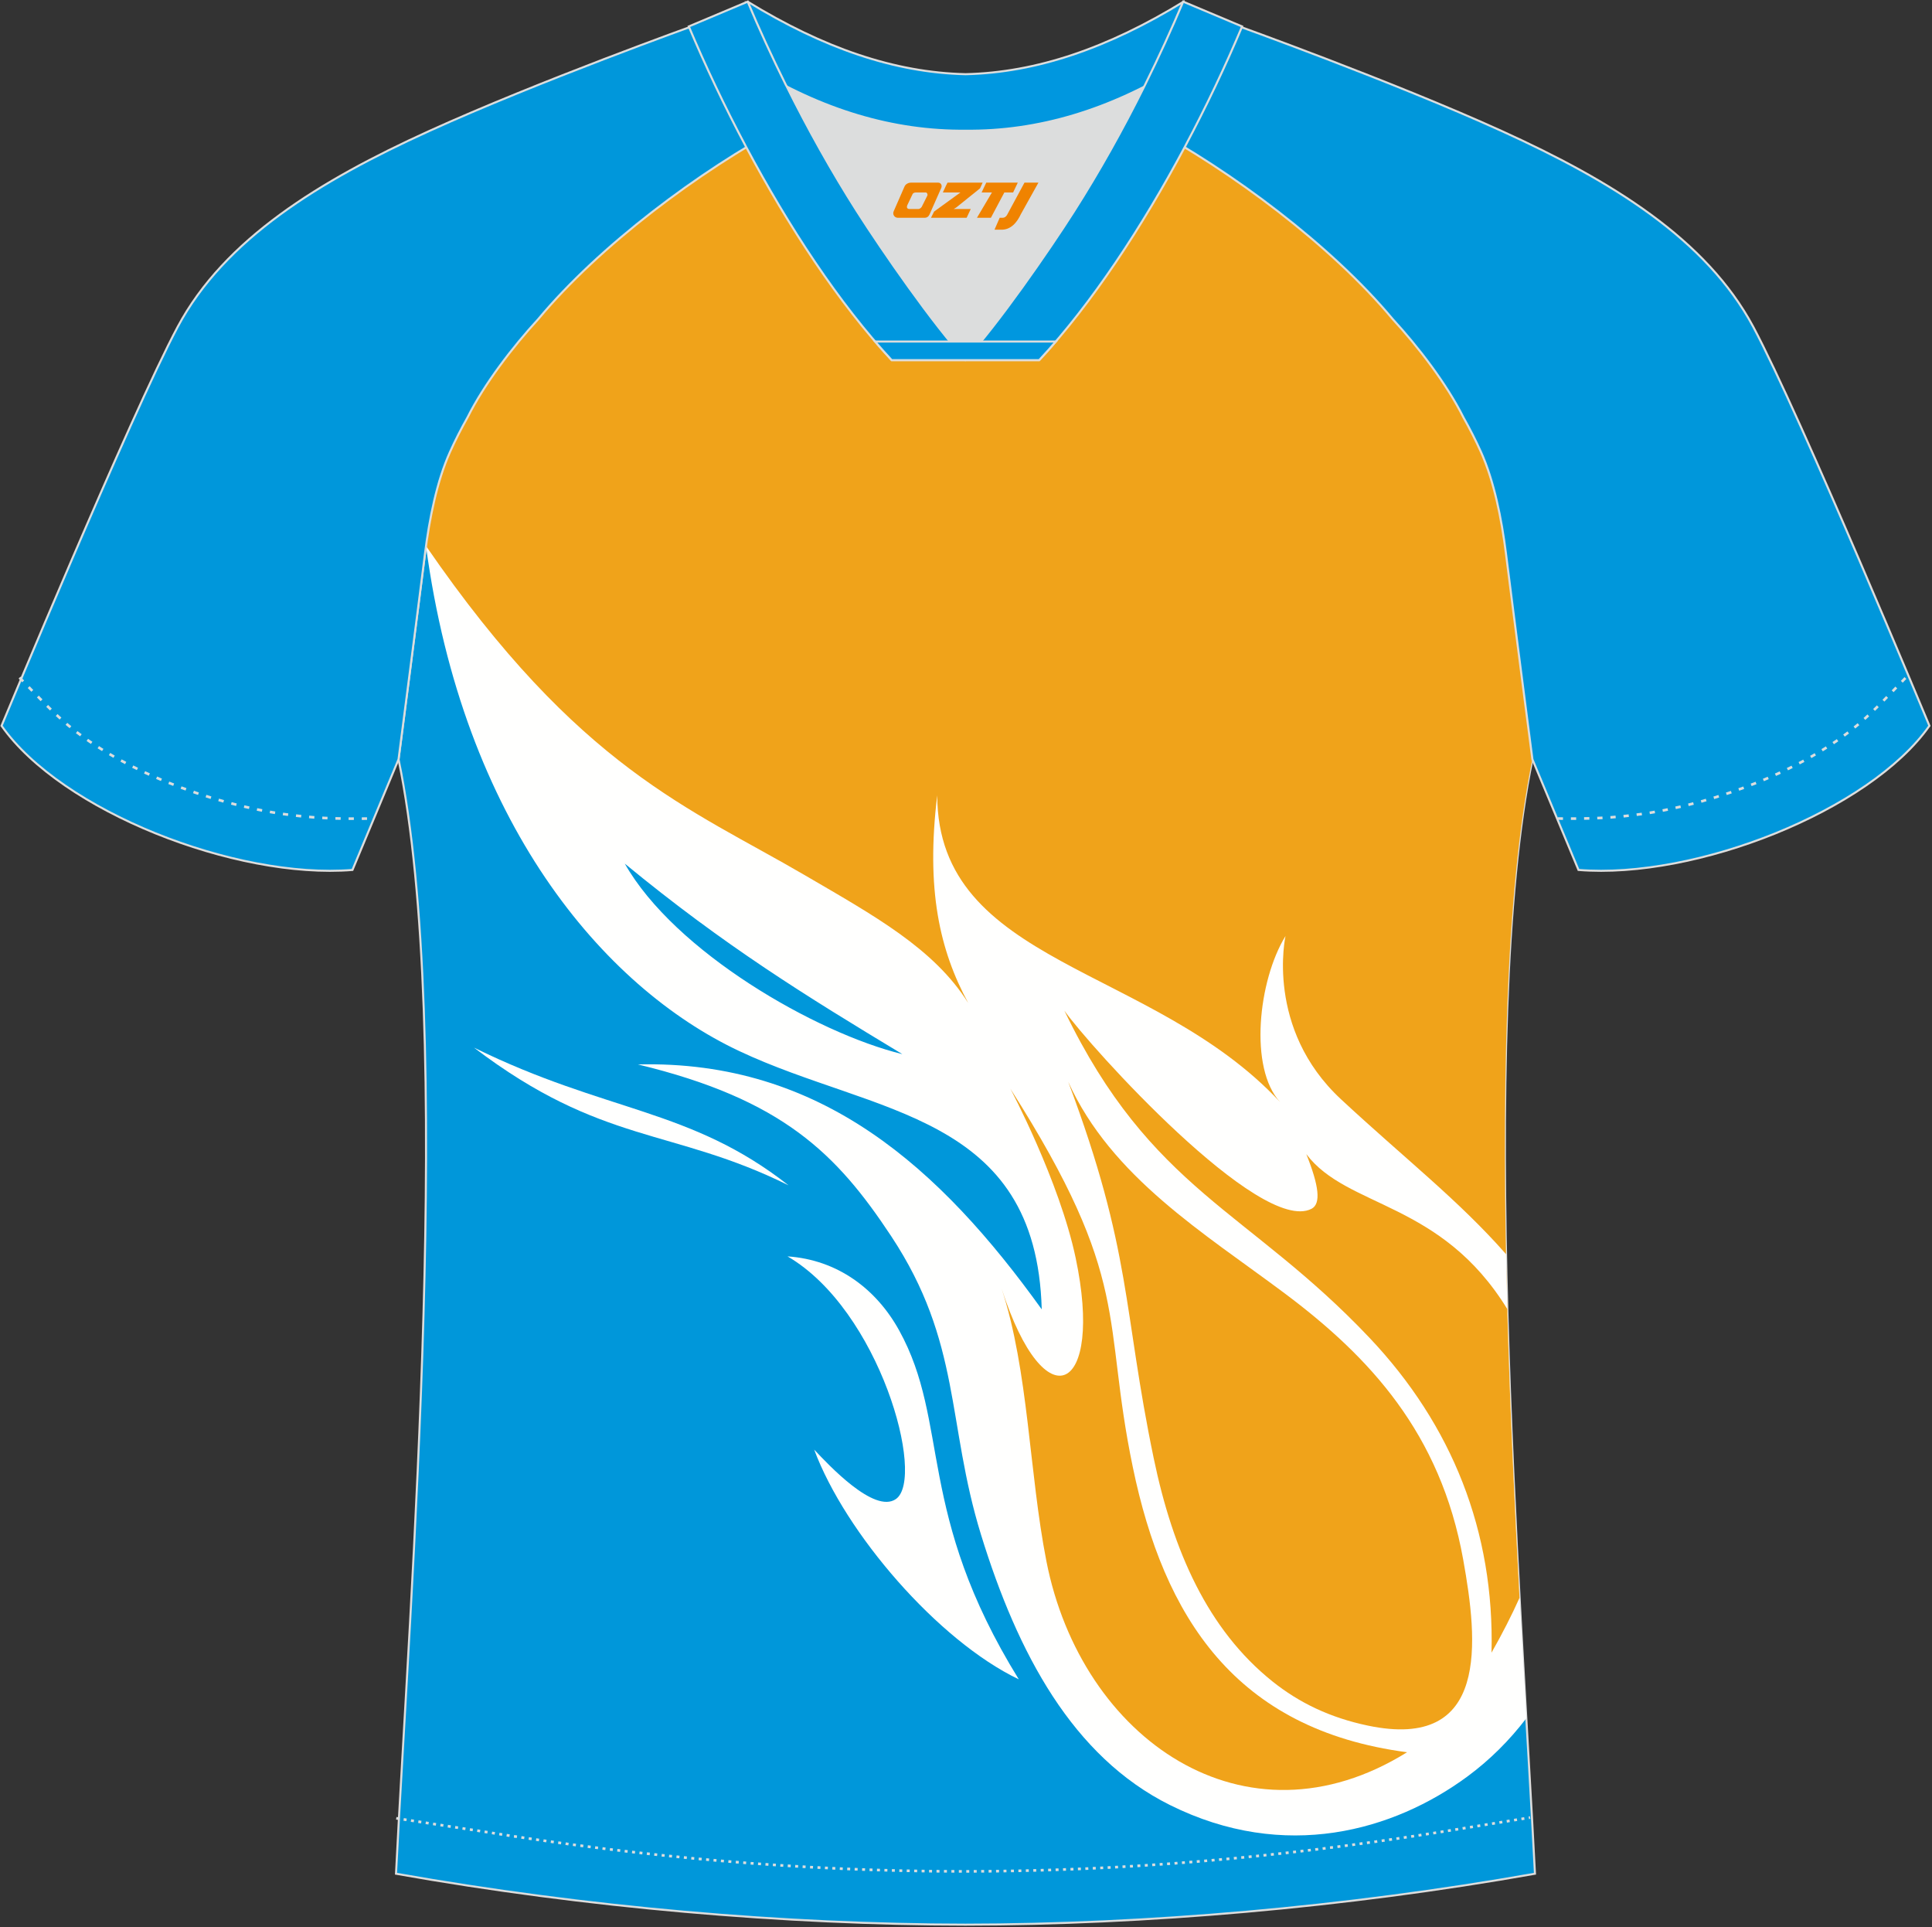
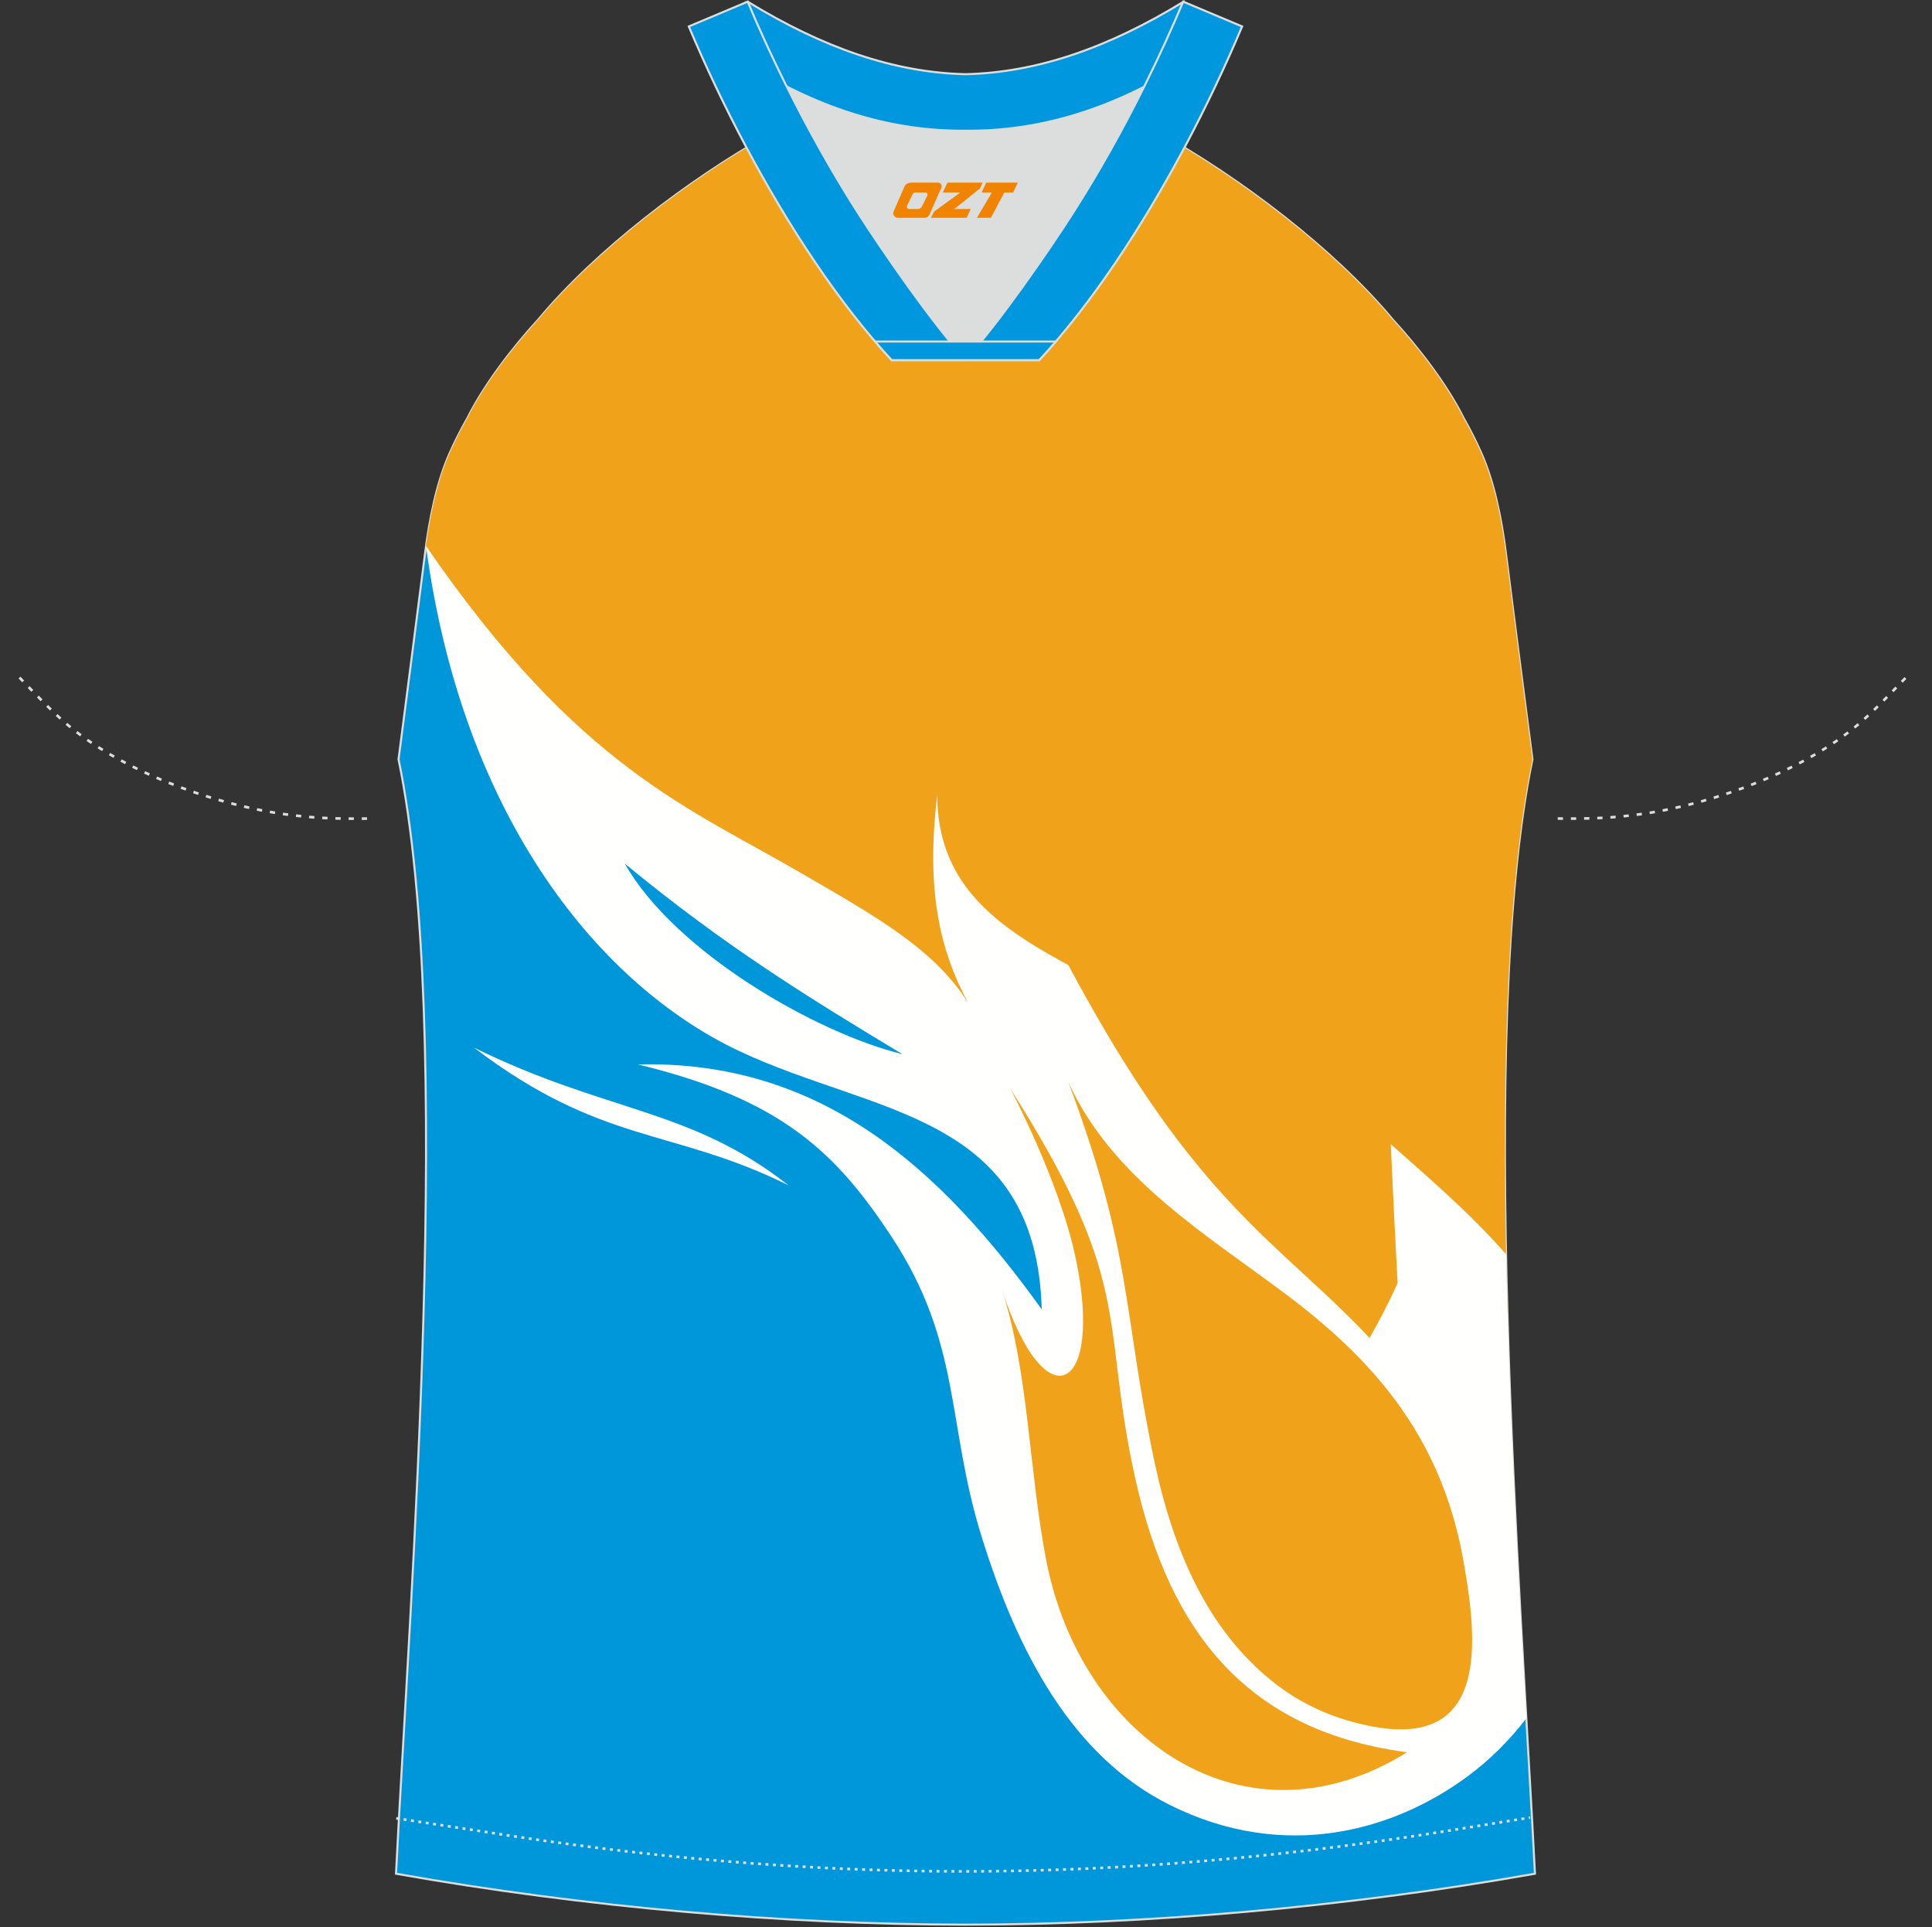
<svg xmlns="http://www.w3.org/2000/svg" version="1.1" id="图层_1" x="0px" y="0px" width="374px" height="373px" viewBox="0 0 374 373" enable-background="new 0 0 374 373" xml:space="preserve">
  <rect x="0" y="0" width="374" height="373" fill="#333333" stroke="none" />
  <g>
    <path fill="#0097DA" stroke="#DCDDDD" stroke-width="0.4" stroke-miterlimit="22.926" d="M291.54,107.27   c1.27,10.18,4.85,37.71,5.11,39.69c-10.86,52.55-2.19,162.18,0.49,215.68c-36.81,6.52-75.42,9.83-110.24,9.86   c-34.82-0.03-73.43-3.33-110.24-9.86c2.68-53.5,11.35-163.13,0.49-215.68c0.25-1.98,3.83-29.51,5.11-39.69   c0.85-6.78,2.31-14.06,4.84-19.68c1.01-2.25,2.15-4.48,3.4-6.7c3.26-6.51,8.77-13.67,13.69-19.02   c11.2-13.44,29.03-27.03,44.74-35.86c0.96-0.54-1.02-15.4-0.07-15.91c3.94,3.32,25.19,3.25,30.32,6.12l-2.64,0.68   c6.1,2.82,12.98,4.24,19.71,4.26c6.74-0.02-2.74-1.43,3.36-4.26l5.69-2.51c5.14-2.87,16.2-2.27,20.14-5.59   c0.73,0.39-1.96,16.43-1.22,16.84c15.87,8.82,34.04,22.6,45.4,36.23c4.92,5.36,10.44,12.5,13.7,19.02c1.25,2.22,2.39,4.46,3.39,6.7   C289.23,93.22,290.7,100.5,291.54,107.27z" />
    <path fill="#F0A31A" d="M82.44,105.76c8.5,16.88,23.19,41.65,41.43,54.68C153.2,181.39,214.64,217,214.64,217l64.24,43.99   l12.92-6.92c-1.13-40.54-0.57-80.91,4.84-107.1c-0.26-1.98-3.83-29.51-5.11-39.69c-0.84-6.78-2.31-14.06-4.84-19.68   c-1.01-2.25-2.14-4.48-3.39-6.7c-3.26-6.52-8.77-13.67-13.7-19.02c-11.35-13.63-29.53-27.41-45.4-36.23   c-0.74-0.41,1.95-16.45,1.22-16.84c-3.94,3.32-15,2.72-20.14,5.59l-5.69,2.51c-6.1,2.82,3.37,4.24-3.36,4.26   c-6.73-0.01-13.61-1.43-19.71-4.26l2.64-0.68c-5.14-2.87-26.38-2.81-30.32-6.12c-0.95,0.51,1.03,15.36,0.07,15.91   c-15.71,8.84-33.54,22.43-44.74,35.86c-4.92,5.36-10.44,12.51-13.69,19.02c-1.25,2.22-2.39,4.46-3.4,6.7   C84.74,92.8,83.32,99.43,82.44,105.76z" />
    <path fill="#FFFFFE" d="M82.46,105.66c29.64,43.11,51.11,50.74,73.38,63.75c13.33,7.79,24.96,14.14,31.59,24.71   c-5.54-10.23-8.21-21.96-6-40.19c0.09,32.91,41.63,32.81,66.37,59.36c-6.05-6.54-4.24-23.54,1.05-32.13c0,0-4,17.91,10.75,31.6   c12.28,11.41,22.76,19.52,31.95,29.98c0.61,31.22,2.4,63.31,3.93,89.8c-3.27,4.29-7.08,8.09-11.45,11.31   c-14.16,10.43-35.26,16.59-57.54,5.5c-18.82-9.36-29.49-29.32-36.58-52.31c-6.69-21.69-3.75-37.17-17.41-57.82   c-10.49-15.86-20.96-26.45-49.01-33.21c35.52-0.87,58.57,20.13,78.17,47.4c-1.04-38-32.31-37.62-58.54-49.98   C116.71,191.01,89.62,159.05,82.46,105.66L82.46,105.66L82.46,105.66z M120.95,167.15c9.66,17.05,36.96,32.76,53.73,36.87   C155.83,192.65,140.32,183.08,120.95,167.15z" />
    <path fill="#FFFFFE" d="M91.76,202.76c25.71,12.64,41.8,11.67,60.89,26.65C130.06,218.21,116.59,221.65,91.76,202.76z" />
-     <path fill="#FFFFFE" d="M152.45,243.16c17.88,10.41,26.77,42.89,20.99,46.96c-4.18,2.94-13.11-6.68-15.83-9.56   c6.01,16.16,23.98,36.98,39.61,44.46c-19.93-32.24-13.26-49.63-23.17-67.55C169.66,249.53,162.21,243.83,152.45,243.16z" />
    <path fill="#F0A31A" d="M193.89,249.38c5.25,16,5.3,35.57,8.67,52.75c6.75,34.45,38.45,56.52,69.82,37   c-33.33-4.39-47.08-26.25-53.08-55.14c-6.05-29.1,0.01-36.02-23.71-73.28c0,0,9.48,17.8,12.64,32.76   C213.72,269.5,202.33,275.55,193.89,249.38z" />
    <path fill="#F0A31A" d="M264.77,333.97c-7.32-1.54-13.27-4.41-18.45-8.55c-12.53-10.02-19.25-25.25-22.98-43.18   c-6.05-29.1-4.15-39.81-16.55-72.86c8.37,18.47,26.33,29.29,41.88,40.92c16.47,12.32,30.19,27.06,34.58,51.55   C286.09,317.65,288.39,338.94,264.77,333.97z" />
-     <path fill="#F0A31A" d="M265.13,258.94c15.95,16.85,24.2,37.48,23.6,60.92c2.12-3.73,3.91-7.25,5.42-10.61   c-0.95-17.71-1.85-36.83-2.37-55.9c-12.86-20.93-30.97-19.48-38.9-29.98c2.44,6.1,2.9,9.62,0.99,10.59   c-9.97,5.07-43.01-31.52-47.82-38.35C222.87,230.48,241.62,234.1,265.13,258.94z" />
-     <path fill="#0097DB" stroke="#DCDDDD" stroke-width="0.4" stroke-miterlimit="22.926" d="M222,24.33   c7.07-5.95,12.46-12.55,16.99-19.55c0,0,30.63,10.99,51.78,20.61c21.15,9.61,39.53,20.88,48.62,37.85   c9.08,16.97,34.11,77.23,34.11,77.23c-11.56,16.47-45.25,29.73-67.93,27.9l-8.92-21.4c0,0-3.8-29.24-5.12-39.81   c-0.85-6.78-2.31-14.06-4.84-19.68c-1.01-2.25-2.15-4.48-3.4-6.7c-3.26-6.52-8.77-13.67-13.69-19.02   C257.71,47.5,238.36,33.07,222,24.33z" />
-     <path fill="#0097DB" stroke="#DCDDDD" stroke-width="0.4" stroke-miterlimit="22.926" d="M151.79,24.33   c-7.08-5.95-12.46-12.55-16.99-19.55c0,0-30.63,10.99-51.78,20.61C61.87,35,43.49,46.27,34.41,63.24S0.3,140.47,0.3,140.47   c11.56,16.47,45.25,29.73,67.93,27.9l8.92-21.4c0,0,3.8-29.24,5.12-39.81c0.85-6.78,2.31-14.06,4.84-19.68   c1.01-2.25,2.15-4.48,3.4-6.7c3.26-6.52,8.77-13.67,13.69-19.02C116.08,47.5,135.43,33.07,151.79,24.33z" />
+     <path fill="#F0A31A" d="M265.13,258.94c2.12-3.73,3.91-7.25,5.42-10.61   c-0.95-17.71-1.85-36.83-2.37-55.9c-12.86-20.93-30.97-19.48-38.9-29.98c2.44,6.1,2.9,9.62,0.99,10.59   c-9.97,5.07-43.01-31.52-47.82-38.35C222.87,230.48,241.62,234.1,265.13,258.94z" />
    <path fill="none" stroke="#DCDDDD" stroke-width="0.51" stroke-miterlimit="22.926" stroke-dasharray="1.02,1.531" d="   M3.78,131.14c2.92,3.02,6.09,6.41,9.27,9.11c10.32,8.74,27.36,15.21,41.6,17.27c5.61,0.81,10.34,0.99,16.71,0.91" />
    <path fill="none" stroke="#DCDDDD" stroke-width="0.51" stroke-miterlimit="22.926" stroke-dasharray="0.576,0.865" d="   M76.71,351.91c1.31,0.22,15.14,2.3,16.45,2.51c30.89,4.95,61.95,7.77,93.3,7.77c30.85,0,61.41-2.73,91.81-7.53   c1.81-0.28,16.13-2.59,17.94-2.89" />
    <path fill="none" stroke="#DCDDDD" stroke-width="0.51" stroke-miterlimit="22.926" stroke-dasharray="1.02,1.531" d="   M368.86,131.22c-2.9,3-6.03,6.35-9.19,9.02c-10.32,8.74-27.36,15.21-41.6,17.27c-5.61,0.81-10.34,0.99-16.71,0.91" />
    <path fill="#0097DF" stroke="#DCDDDD" stroke-width="0.4" stroke-miterlimit="22.926" d="M145.43,12.88   c13.69,8.44,27.53,12.57,41.51,12.42c13.98,0.15,27.82-3.98,41.51-12.42c1.75-6.97,0.68-12.56,0.68-12.56   c-14.63,8.96-28.42,13.72-42.2,14.04c-13.77-0.31-27.57-5.07-42.2-14.04C144.74,0.32,143.67,5.92,145.43,12.88z" />
    <path fill="#DCDDDD" d="M218.11,18.43c-10.31,4.7-20.7,6.99-31.17,6.88c-10.47,0.11-20.86-2.17-31.17-6.88   c-1.16-0.53-2.32-1.09-3.48-1.68c4.1,8.24,8.69,16.46,13.6,24.17c4.88,7.67,14.79,21.97,21.04,28.72l-0.04,0.06   c6.25-6.75,16.15-21.05,21.04-28.72c4.91-7.71,9.5-15.93,13.6-24.17l0.02-0.04C220.41,17.35,219.26,17.9,218.11,18.43z" />
    <path fill="#0097DF" stroke="#DCDDDD" stroke-width="0.4" stroke-miterlimit="22.926" d="M152.11,16.4   c-2.68-5.4-5.16-10.81-7.37-16.08l-11.4,4.8c3.2,7.6,6.93,15.49,11.06,23.25c8.22,15.44,17.99,30.33,28.21,41.32h14.29l0.04-0.06   c-6.25-6.75-16.15-21.05-21.04-28.72c-4.91-7.71-9.5-15.93-13.6-24.17C152.23,16.63,152.17,16.51,152.11,16.4z" />
    <path fill="#0097DF" stroke="#DCDDDD" stroke-width="0.4" stroke-miterlimit="22.926" d="M221.67,16.4   c2.68-5.4,5.15-10.81,7.37-16.08l11.41,4.8c-3.2,7.6-6.93,15.49-11.06,23.25c-8.22,15.44-18,30.33-28.21,41.32H186.9l-0.04-0.06   c6.25-6.75,16.16-21.05,21.04-28.72c4.91-7.71,9.5-15.93,13.6-24.17C221.56,16.63,221.61,16.51,221.67,16.4z" />
    <path fill="#0097DF" stroke="#DCDDDD" stroke-width="0.4" stroke-miterlimit="22.926" d="M186.89,69.7h14.28   c1.08-1.16,2.15-2.36,3.22-3.6h-14.38h-0.09h-6.05H169.4c1.07,1.24,2.14,2.44,3.21,3.6H186.89z" />
  </g>
  <g>
-     <path fill="#F08300" d="M198.32,35.35l-3.4,6.3c-0.2,0.3-0.5,0.5-0.8,0.5h-0.6l-1,2.3h1.2c2,0.1,3.2-1.5,3.9-3L201.02,35.35h-2.5L198.32,35.35z" />
    <polygon fill="#F08300" points="191.12,35.35 ,197.02,35.35 ,196.12,37.25 ,194.42,37.25 ,191.82,42.15 ,189.12,42.15 ,192.02,37.25 ,190.02,37.25 ,190.92,35.35" />
    <polygon fill="#F08300" points="185.12,40.45 ,184.62,40.45 ,185.12,40.15 ,189.72,36.45 ,190.22,35.35 ,183.42,35.35 ,183.12,35.95 ,182.52,37.25 ,185.32,37.25 ,185.92,37.25 ,180.82,40.95    ,180.22,42.15 ,186.82,42.15 ,187.12,42.15 ,187.92,40.45" />
    <path fill="#F08300" d="M181.62,35.35H176.32C175.82,35.35,175.32,35.65,175.12,36.05L173.02,40.85C172.72,41.45,173.12,42.15,173.82,42.15h5.2c0.4,0,0.7-0.2,0.9-0.6L182.22,36.35C182.42,35.85,182.12,35.35,181.62,35.35z M179.52,37.85L178.42,40.05C178.22,40.35,177.92,40.45,177.82,40.45l-1.8,0C175.82,40.45,175.42,40.35,175.62,39.75l1-2.1c0.1-0.3,0.4-0.4,0.7-0.4h1.9   C179.42,37.25,179.62,37.55,179.52,37.85z" />
  </g>
</svg>